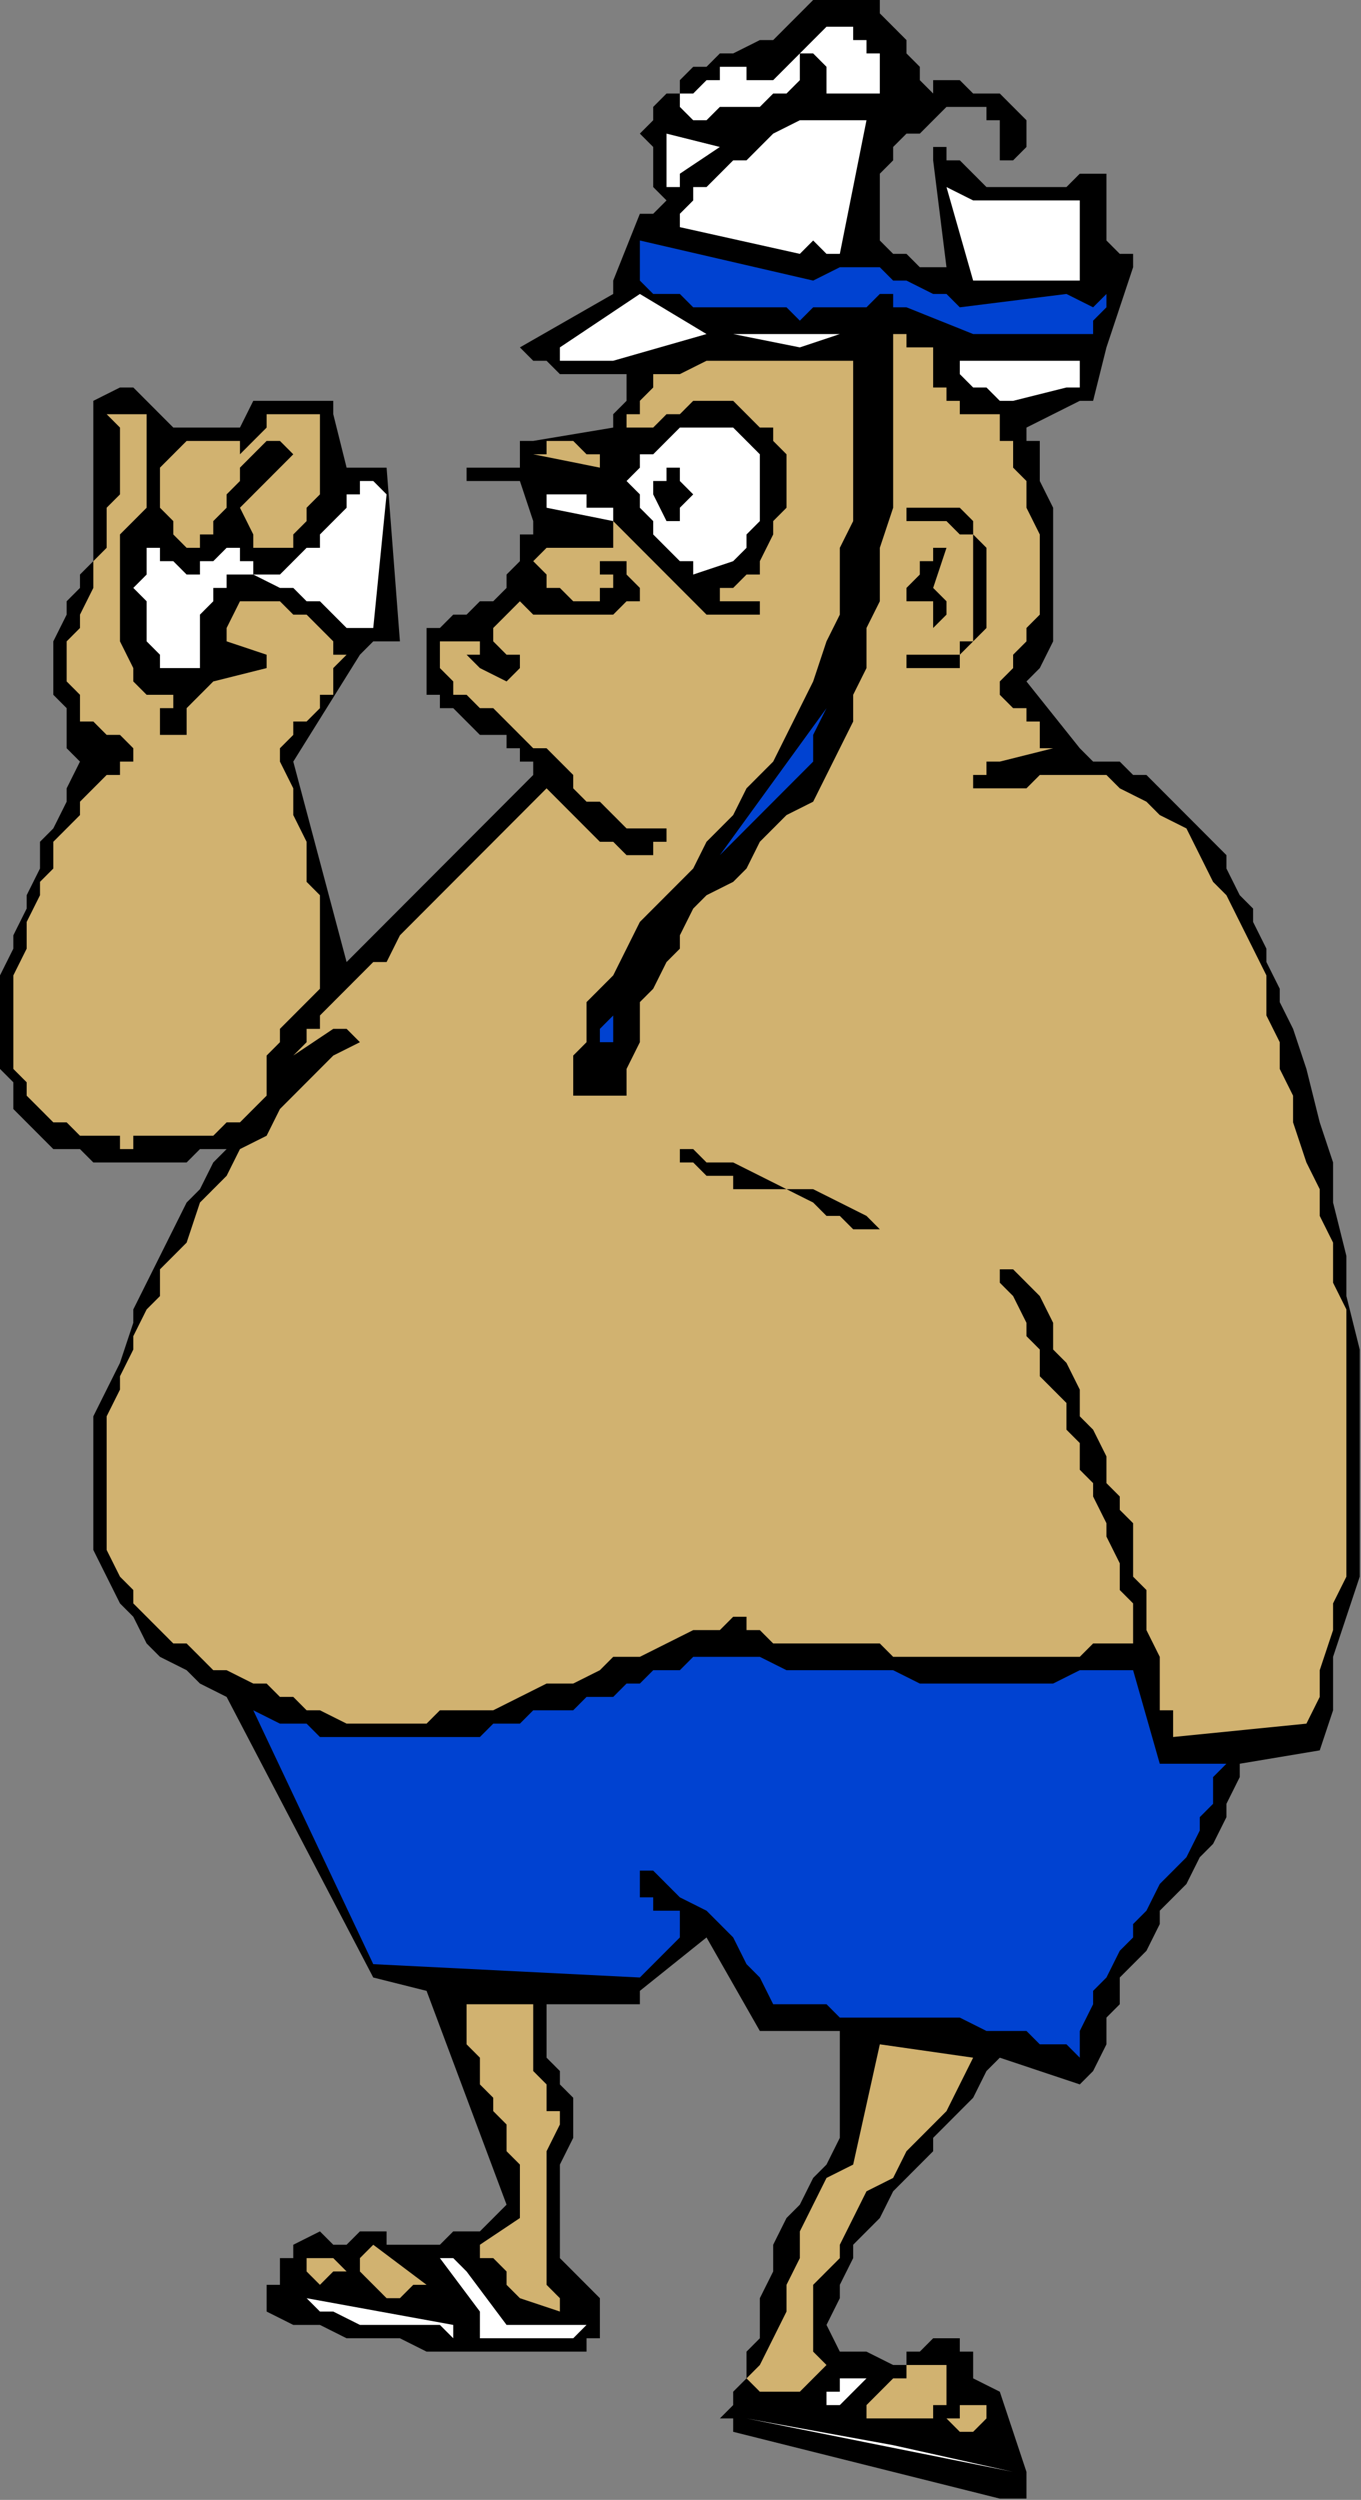
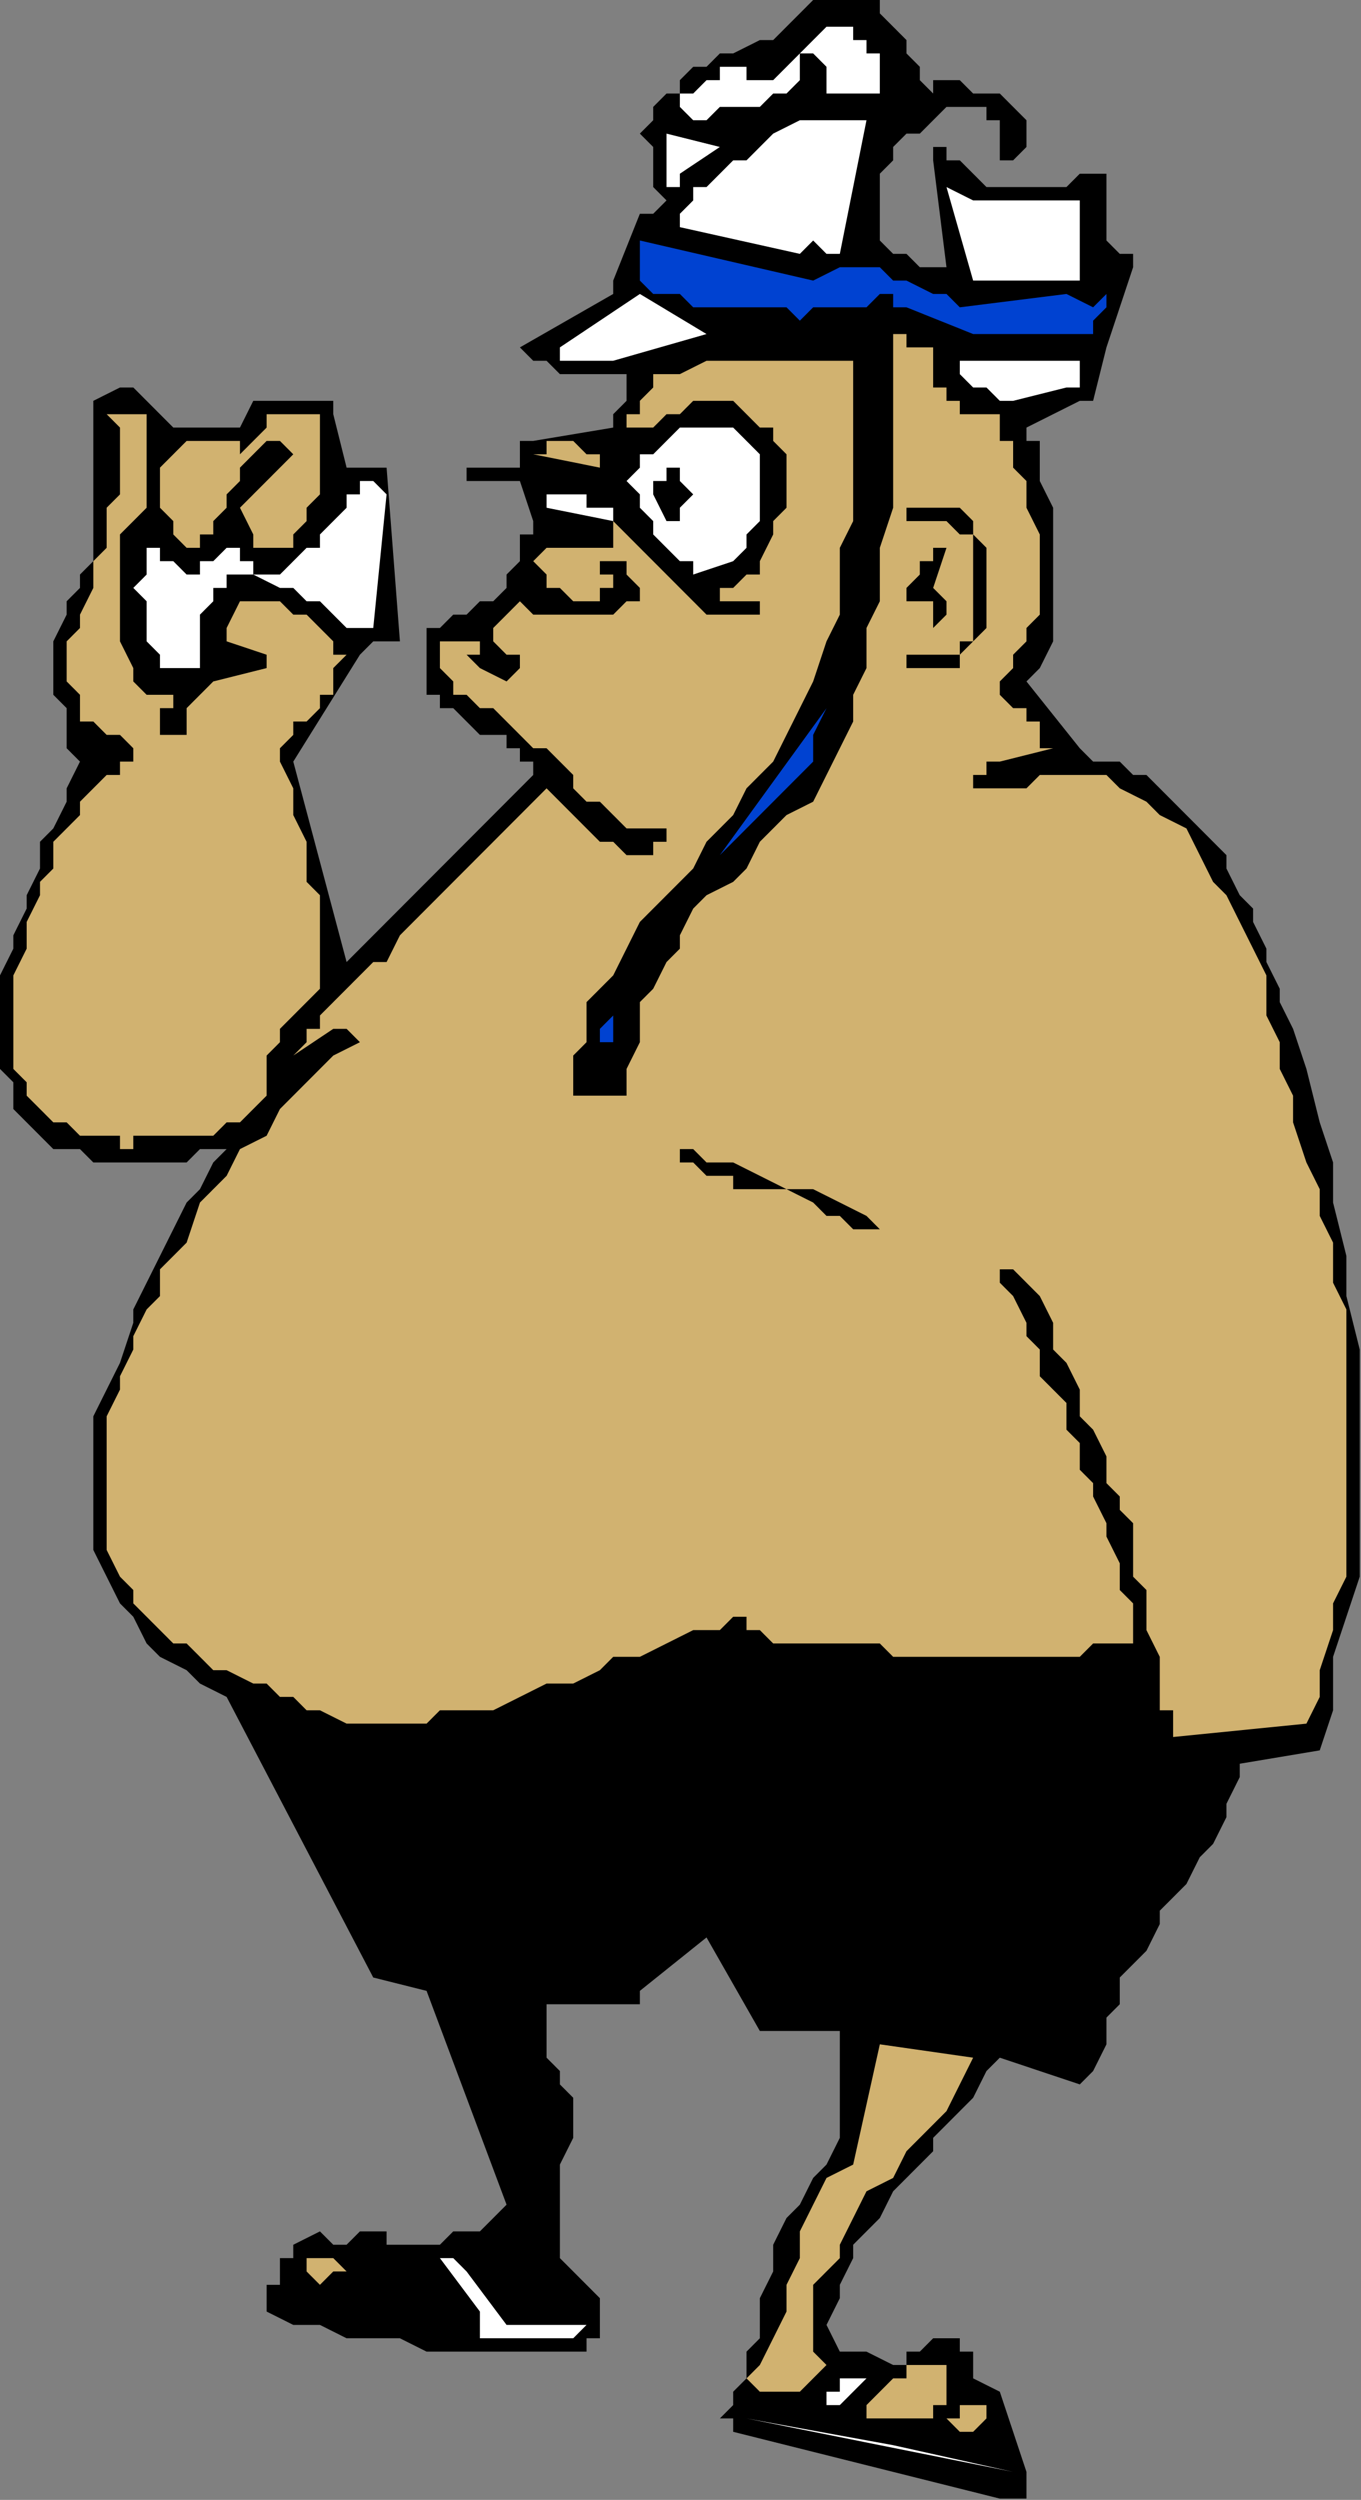
<svg xmlns="http://www.w3.org/2000/svg" xmlns:ns1="http://sodipodi.sourceforge.net/DTD/sodipodi-0.dtd" xmlns:ns2="http://www.inkscape.org/namespaces/inkscape" version="1.0" width="27mm" height="49.581mm" id="svg71" ns1:docname="FSA06140.WMF">
  <rect width="100%" height="100%" fill="#808080" stroke="none" />
  <ns1:namedview pagecolor="#ffffff" bordercolor="#666666" borderopacity="1" objecttolerance="10" gridtolerance="10" guidetolerance="10" ns2:pageopacity="0" ns2:pageshadow="2" ns2:window-width="640" ns2:window-height="480" id="namedview73" />
  <defs id="defs3">
    <pattern id="WMFhbasepattern" patternUnits="userSpaceOnUse" width="6" height="6" x="0" y="0" />
  </defs>
  <path style="fill:#000000;fill-rule:evenodd;fill-opacity:1;stroke:none;" d="  M 74.965,187.296   L 75.964,187.296   L 75.964,187.296   L 75.964,187.296   L 76.964,187.296   L 76.964,186.294   L 76.964,186.294   L 76.964,185.293   L 76.964,185.293   L 74.965,179.283   L 72.966,178.282   L 72.966,178.282   L 72.966,177.28   L 72.966,176.279   L 71.966,176.279   L 71.966,175.277   L 70.967,175.277   L 69.967,175.277   L 69.967,175.277   L 68.968,176.279   L 67.968,176.279   L 67.968,177.28   L 66.968,177.28   L 64.969,176.279   L 63.97,176.279   L 63.97,176.279   L 63.97,176.279   L 62.97,176.279   L 61.971,174.275   L 62.97,172.272   L 62.97,171.271   L 63.97,169.268   L 63.97,168.266   L 64.969,167.264   L 65.969,166.263   L 66.968,164.26   L 67.968,163.258   L 68.968,162.256   L 69.967,161.255   L 69.967,160.253   L 70.967,159.252   L 71.966,158.25   L 72.966,157.249   L 73.965,155.245   L 74.965,154.244   L 80.962,156.247   L 81.961,155.245   L 82.961,153.242   L 82.961,151.239   L 83.96,150.237   L 83.96,148.234   L 84.96,147.233   L 85.96,146.231   L 86.959,144.228   L 86.959,143.226   L 87.959,142.225   L 88.958,141.223   L 89.958,139.22   L 90.957,138.218   L 91.957,136.215   L 91.957,135.214   L 92.956,133.211   L 92.956,132.209   L 98.953,131.207   L 99.953,128.203   L 99.953,124.196   L 100.952,121.192   L 101.952,118.187   L 101.952,114.18   L 101.952,111.176   L 101.952,108.171   L 101.952,104.165   L 101.952,101.16   L 100.952,97.154   L 100.952,94.149   L 99.953,90.142   L 99.953,87.138   L 98.953,84.133   L 97.954,80.127   L 96.954,77.122   L 95.955,75.119   L 95.955,74.117   L 94.955,72.114   L 94.955,71.112   L 93.956,69.109   L 93.956,68.108   L 92.956,67.106   L 91.957,65.103   L 91.957,64.101   L 90.957,63.1   L 89.958,62.098   L 88.958,61.097   L 87.959,60.095   L 86.959,59.093   L 85.96,58.092   L 84.96,58.092   L 83.96,57.09   L 83.96,57.09   L 82.961,57.09   L 82.961,57.09   L 81.961,57.09   L 81.961,57.09   L 80.962,56.089   L 80.962,56.089   L 76.964,51.081   L 77.963,50.079   L 78.963,48.076   L 78.963,46.073   L 78.963,44.07   L 78.963,42.066   L 78.963,40.063   L 78.963,38.06   L 77.963,36.057   L 77.963,36.057   L 77.963,35.055   L 77.963,34.054   L 77.963,34.054   L 77.963,33.052   L 76.964,33.052   L 76.964,32.051   L 76.964,32.051   L 80.962,30.047   L 80.962,30.047   L 80.962,30.047   L 81.961,30.047   L 81.961,30.047   L 82.961,26.041   L 84.96,20.032   L 84.96,19.03   L 83.96,19.03   L 83.96,19.03   L 82.961,18.028   L 82.961,13.021   L 80.962,13.021   L 79.962,14.022   L 78.963,14.022   L 77.963,14.022   L 76.964,14.022   L 74.965,14.022   L 73.965,14.022   L 72.966,13.021   L 72.966,13.021   L 71.966,12.019   L 71.966,12.019   L 71.966,12.019   L 70.967,12.019   L 70.967,11.017   L 69.967,11.017   L 69.967,12.019   L 70.967,20.032   L 68.968,20.032   L 67.968,19.03   L 67.968,19.03   L 67.968,19.03   L 66.968,19.03   L 66.968,19.03   L 65.969,18.028   L 65.969,17.027   L 65.969,17.027   L 65.969,16.025   L 65.969,15.024   L 65.969,14.022   L 65.969,13.021   L 65.969,13.021   L 66.968,12.019   L 66.968,11.017   L 67.968,10.016   L 68.968,10.016   L 69.967,9.014   L 69.967,9.014   L 70.967,8.013   L 71.966,8.013   L 72.966,8.013   L 72.966,8.013   L 72.966,8.013   L 73.965,8.013   L 73.965,8.013   L 73.965,9.014   L 74.965,9.014   L 74.965,10.016   L 74.965,10.016   L 74.965,11.017   L 74.965,11.017   L 74.965,12.019   L 74.965,12.019   L 74.965,12.019   L 75.964,12.019   L 75.964,12.019   L 76.964,11.017   L 76.964,11.017   L 76.964,10.016   L 76.964,9.014   L 75.964,8.013   L 75.964,8.013   L 74.965,7.011   L 73.965,7.011   L 73.965,7.011   L 72.966,7.011   L 71.966,6.009   L 70.967,6.009   L 70.967,6.009   L 69.967,6.009   L 69.967,7.011   L 69.967,7.011   L 68.968,6.009   L 68.968,5.008   L 67.968,4.006   L 67.968,3.005   L 66.968,2.003   L 65.969,1.002   L 65.969,0   L 64.969,0   L 62.97,0   L 60.971,0   L 59.972,1.002   L 58.972,2.003   L 57.973,3.005   L 56.973,3.005   L 54.974,4.006   L 53.975,4.006   L 52.975,5.008   L 51.976,5.008   L 50.976,6.009   L 50.976,7.011   L 49.976,7.011   L 48.977,8.013   L 48.977,9.014   L 47.977,10.016   L 47.977,10.016   L 48.977,11.017   L 48.977,12.019   L 48.977,12.019   L 48.977,13.021   L 48.977,14.022   L 48.977,14.022   L 49.976,15.024   L 48.977,16.025   L 48.977,16.025   L 48.977,16.025   L 47.977,16.025   L 47.977,16.025   L 45.978,21.033   L 45.978,21.033   L 45.978,21.033   L 45.978,21.033   L 45.978,22.035   L 38.982,26.041   L 39.981,27.043   L 40.981,27.043   L 41.98,28.044   L 42.98,28.044   L 43.979,28.044   L 44.979,28.044   L 45.978,28.044   L 46.978,28.044   L 46.978,29.046   L 46.978,29.046   L 46.978,30.047   L 46.978,30.047   L 45.978,31.049   L 45.978,31.049   L 45.978,32.051   L 45.978,32.051   L 39.981,33.052   L 38.982,33.052   L 38.982,33.052   L 38.982,34.054   L 38.982,35.055   L 37.982,35.055   L 37.982,35.055   L 37.982,35.055   L 36.983,35.055   L 36.983,35.055   L 35.983,35.055   L 35.983,35.055   L 34.984,35.055   L 34.984,35.055   L 34.984,35.055   L 34.984,35.055   L 34.984,36.057   L 35.983,36.057   L 35.983,36.057   L 36.983,36.057   L 37.982,36.057   L 37.982,36.057   L 37.982,36.057   L 38.982,36.057   L 38.982,36.057   L 39.981,39.062   L 39.981,40.063   L 39.981,40.063   L 38.982,40.063   L 38.982,41.065   L 38.982,41.065   L 38.982,42.066   L 38.982,42.066   L 37.982,43.068   L 37.982,44.07   L 36.983,45.071   L 35.983,45.071   L 34.984,46.073   L 33.984,46.073   L 32.984,47.074   L 31.985,47.074   L 31.985,48.076   L 31.985,49.078   L 31.985,50.079   L 31.985,51.081   L 31.985,52.082   L 32.984,52.082   L 32.984,53.084   L 33.984,53.084   L 34.984,54.085   L 34.984,54.085   L 35.983,55.087   L 36.983,55.087   L 37.982,55.087   L 37.982,56.089   L 38.982,56.089   L 38.982,57.09   L 39.981,57.09   L 39.981,57.09   L 39.981,57.09   L 39.981,58.092   L 39.981,58.092   L 25.988,72.114   L 21.99,57.09   L 26.987,49.078   L 27.987,48.076   L 27.987,48.076   L 28.986,48.076   L 29.986,48.076   L 28.986,35.055   L 25.988,35.055   L 24.988,31.049   L 24.988,30.047   L 23.989,30.047   L 22.989,30.047   L 22.989,30.047   L 21.99,30.047   L 20.99,30.047   L 20.99,30.047   L 19.991,30.047   L 18.991,30.047   L 18.991,30.047   L 18.991,30.047   L 18.991,30.047   L 17.992,32.051   L 12.994,32.051   L 12.994,32.051   L 11.994,31.049   L 11.994,31.049   L 10.995,30.047   L 10.995,30.047   L 9.995,29.046   L 9.995,29.046   L 8.996,29.046   L 6.997,30.047   L 6.997,31.049   L 6.997,32.051   L 6.997,33.052   L 6.997,34.054   L 6.997,35.055   L 6.997,36.057   L 6.997,37.059   L 6.997,38.06   L 6.997,39.062   L 6.997,40.063   L 6.997,41.065   L 6.997,42.066   L 5.997,43.068   L 5.997,44.07   L 4.998,45.071   L 4.998,46.073   L 3.998,48.076   L 3.998,49.078   L 3.998,51.081   L 3.998,52.082   L 4.998,53.084   L 4.998,55.087   L 4.998,56.089   L 5.997,57.09   L 4.998,59.093   L 4.998,60.095   L 3.998,62.098   L 2.999,63.1   L 2.999,65.103   L 1.999,67.106   L 1.999,68.108   L 1,70.111   L 1,71.112   L 0,73.116   L 0,75.119   L 0,76.12   L 0,78.123   L 0,80.127   L 1,81.128   L 1,83.131   L 1.999,84.133   L 2.999,85.135   L 3.998,86.136   L 5.997,86.136   L 6.997,87.138   L 8.996,87.138   L 9.995,87.138   L 11.994,87.138   L 12.994,87.138   L 12.994,87.138   L 13.993,87.138   L 13.993,87.138   L 14.993,86.136   L 15.992,86.136   L 15.992,86.136   L 16.992,86.136   L 15.992,87.138   L 14.993,89.141   L 13.993,90.142   L 12.994,92.146   L 11.994,94.149   L 10.995,96.152   L 9.995,98.155   L 9.995,99.157   L 8.996,102.161   L 7.996,104.165   L 6.997,106.168   L 6.997,108.171   L 6.997,110.174   L 6.997,112.177   L 6.997,114.18   L 6.997,116.184   L 7.996,118.187   L 8.996,120.19   L 9.995,121.192   L 10.995,123.195   L 11.994,124.196   L 13.993,125.198   L 14.993,126.199   L 16.992,127.201   L 27.987,148.234   L 31.985,149.236   L 37.982,165.261   L 36.983,166.263   L 35.983,167.264   L 34.984,167.264   L 33.984,167.264   L 32.984,168.266   L 31.985,168.266   L 30.985,168.266   L 28.986,168.266   L 28.986,167.264   L 28.986,167.264   L 27.987,167.264   L 27.987,167.264   L 26.987,167.264   L 26.987,167.264   L 25.988,168.266   L 25.988,168.266   L 25.988,168.266   L 24.988,168.266   L 24.988,168.266   L 23.989,167.264   L 21.99,168.266   L 21.99,169.268   L 20.99,169.268   L 20.99,170.269   L 20.99,170.269   L 20.99,171.271   L 19.991,171.271   L 19.991,172.272   L 19.991,173.274   L 21.99,174.275   L 22.989,174.275   L 23.989,174.275   L 25.988,175.277   L 26.987,175.277   L 28.986,175.277   L 29.986,175.277   L 31.985,176.279   L 32.984,176.279   L 34.984,176.279   L 35.983,176.279   L 37.982,176.279   L 38.982,176.279   L 40.981,176.279   L 41.98,176.279   L 43.979,176.279   L 43.979,176.279   L 43.979,176.279   L 43.979,175.277   L 44.979,175.277   L 44.979,174.275   L 44.979,174.275   L 44.979,173.274   L 44.979,173.274   L 44.979,172.272   L 44.979,172.272   L 43.979,171.271   L 43.979,171.271   L 42.98,170.269   L 41.98,169.268   L 41.98,168.266   L 41.98,167.264   L 41.98,166.263   L 41.98,165.261   L 41.98,164.26   L 41.98,163.258   L 41.98,162.256   L 42.98,160.253   L 42.98,159.252   L 42.98,158.25   L 42.98,157.249   L 41.98,156.247   L 41.98,155.245   L 40.981,154.244   L 40.981,153.242   L 40.981,152.241   L 40.981,152.241   L 40.981,152.241   L 40.981,151.239   L 40.981,151.239   L 40.981,150.237   L 41.98,150.237   L 46.978,150.237   L 46.978,150.237   L 47.977,150.237   L 47.977,149.236   L 47.977,149.236   L 52.975,145.23   L 56.973,152.241   L 62.97,152.241   L 62.97,160.253   L 61.971,162.256   L 60.971,163.258   L 59.972,165.261   L 58.972,166.263   L 57.973,168.266   L 57.973,170.269   L 56.973,172.272   L 56.973,174.275   L 56.973,175.277   L 55.974,176.279   L 55.974,177.28   L 55.974,178.282   L 54.974,179.283   L 54.974,179.283   L 54.974,180.285   L 53.975,181.286   L 53.975,181.286   L 54.974,181.286   L 54.974,182.288   L 54.974,182.288   L 74.965,187.296  z " id="path5" />
  <path style="fill:#ffffff;fill-rule:evenodd;fill-opacity:1;stroke:none;" d="  M 75.964,185.293   L 66.968,183.29   L 55.974,181.286   L 75.964,185.293  z " id="path7" />
  <path style="fill:#d1b270;fill-rule:evenodd;fill-opacity:1;stroke:none;" d="  M 72.966,182.288   L 73.965,181.286   L 73.965,181.286   L 73.965,181.286   L 73.965,180.285   L 73.965,180.285   L 73.965,180.285   L 72.966,180.285   L 72.966,180.285   L 72.966,180.285   L 71.966,180.285   L 71.966,180.285   L 71.966,181.286   L 70.967,181.286   L 71.966,182.288   L 71.966,182.288   L 71.966,182.288   L 72.966,182.288  z " id="path9" />
  <path style="fill:#d1b270;fill-rule:evenodd;fill-opacity:1;stroke:none;" d="  M 65.969,181.286   L 66.968,181.286   L 66.968,181.286   L 67.968,181.286   L 67.968,181.286   L 68.968,181.286   L 69.967,181.286   L 69.967,180.285   L 70.967,180.285   L 70.967,180.285   L 70.967,179.283   L 70.967,179.283   L 70.967,179.283   L 70.967,178.282   L 70.967,178.282   L 70.967,178.282   L 70.967,177.28   L 70.967,177.28   L 69.967,177.28   L 68.968,177.28   L 67.968,177.28   L 67.968,178.282   L 66.968,178.282   L 66.968,178.282   L 65.969,179.283   L 65.969,179.283   L 65.969,179.283   L 64.969,180.285   L 64.969,180.285   L 64.969,180.285   L 64.969,180.285   L 64.969,181.286   L 65.969,181.286   L 65.969,181.286   L 65.969,181.286   L 65.969,181.286   L 65.969,181.286  z " id="path11" />
  <path style="fill:#ffffff;fill-rule:evenodd;fill-opacity:1;stroke:none;" d="  M 62.97,180.285   L 64.969,178.282   L 64.969,178.282   L 63.97,178.282   L 63.97,178.282   L 62.97,178.282   L 62.97,178.282   L 62.97,179.283   L 61.971,179.283   L 61.971,179.283   L 61.971,180.285   L 61.971,180.285   L 62.97,180.285   L 62.97,180.285   L 62.97,180.285   L 62.97,180.285   L 62.97,180.285   L 62.97,180.285  z " id="path13" />
  <path style="fill:#d1b270;fill-rule:evenodd;fill-opacity:1;stroke:none;" d="  M 57.973,179.283   L 58.972,179.283   L 58.972,179.283   L 58.972,179.283   L 59.972,179.283   L 59.972,179.283   L 60.971,178.282   L 60.971,178.282   L 61.971,177.28   L 60.971,176.279   L 60.971,175.277   L 60.971,174.275   L 60.971,172.272   L 60.971,171.271   L 61.971,170.269   L 62.97,169.268   L 62.97,168.266   L 63.97,166.263   L 64.969,164.26   L 66.968,163.258   L 67.968,161.255   L 68.968,160.253   L 70.967,158.25   L 71.966,156.247   L 72.966,154.244   L 65.969,153.242   L 63.97,162.256   L 61.971,163.258   L 60.971,165.261   L 59.972,167.264   L 59.972,169.268   L 58.972,171.271   L 58.972,173.274   L 57.973,175.277   L 56.973,177.28   L 55.974,178.282   L 56.973,179.283   L 56.973,179.283   L 57.973,179.283   L 57.973,179.283  z " id="path15" />
  <path style="fill:#ffffff;fill-rule:evenodd;fill-opacity:1;stroke:none;" d="  M 38.982,175.277   L 42.98,175.277   L 42.98,175.277   L 42.98,175.277   L 43.979,174.275   L 43.979,174.275   L 41.98,174.275   L 39.981,174.275   L 38.982,174.275   L 38.982,174.275   L 38.982,174.275   L 37.982,174.275   L 37.982,174.275   L 37.982,174.275   L 37.982,174.275   L 37.982,174.275   L 34.984,170.269   L 34.984,170.269   L 33.984,169.268   L 33.984,169.268   L 32.984,169.268   L 35.983,173.274   L 35.983,174.275   L 35.983,174.275   L 35.983,174.275   L 35.983,175.277   L 38.982,175.277  z " id="path17" />
-   <path style="fill:#ffffff;fill-rule:evenodd;fill-opacity:1;stroke:none;" d="  M 33.984,175.277   L 33.984,174.275   L 33.984,174.275   L 33.984,174.275   L 33.984,174.275   L 22.989,172.272   L 23.989,173.274   L 24.988,173.274   L 26.987,174.275   L 27.987,174.275   L 29.986,174.275   L 31.985,174.275   L 32.984,174.275   L 33.984,175.277  z " id="path19" />
-   <path style="fill:#d1b270;fill-rule:evenodd;fill-opacity:1;stroke:none;" d="  M 41.98,173.274   L 41.98,173.274   L 41.98,172.272   L 41.98,172.272   L 41.98,172.272   L 40.981,171.271   L 40.981,169.268   L 40.981,168.266   L 40.981,166.263   L 40.981,164.26   L 40.981,163.258   L 40.981,161.255   L 41.98,159.252   L 41.98,158.25   L 40.981,158.25   L 40.981,157.249   L 40.981,156.247   L 40.981,156.247   L 39.981,155.245   L 39.981,155.245   L 39.981,154.244   L 39.981,150.237   L 34.984,150.237   L 34.984,151.239   L 34.984,152.241   L 34.984,153.242   L 35.983,154.244   L 35.983,155.245   L 35.983,156.247   L 36.983,157.249   L 36.983,158.25   L 37.982,159.252   L 37.982,160.253   L 37.982,161.255   L 38.982,162.256   L 38.982,163.258   L 38.982,164.26   L 38.982,165.261   L 38.982,166.263   L 35.983,168.266   L 35.983,169.268   L 36.983,169.268   L 36.983,169.268   L 37.982,170.269   L 37.982,170.269   L 37.982,171.271   L 37.982,171.271   L 38.982,172.272   L 41.98,173.274  z " id="path21" />
-   <path style="fill:#d1b270;fill-rule:evenodd;fill-opacity:1;stroke:none;" d="  M 29.986,172.272   L 29.986,172.272   L 30.985,171.271   L 31.985,171.271   L 31.985,171.271   L 27.987,168.266   L 26.987,169.268   L 26.987,169.268   L 26.987,170.269   L 26.987,170.269   L 27.987,171.271   L 27.987,171.271   L 28.986,172.272   L 29.986,172.272   L 29.986,172.272   L 29.986,172.272   L 29.986,172.272   L 29.986,172.272  z " id="path23" />
  <path style="fill:#d1b270;fill-rule:evenodd;fill-opacity:1;stroke:none;" d="  M 23.989,171.271   L 23.989,171.271   L 23.989,171.271   L 24.988,170.269   L 24.988,170.269   L 24.988,170.269   L 24.988,170.269   L 25.988,170.269   L 25.988,170.269   L 24.988,169.268   L 22.989,169.268   L 22.989,169.268   L 22.989,170.269   L 22.989,170.269   L 23.989,171.271   L 23.989,171.271   L 23.989,171.271   L 23.989,171.271   L 23.989,171.271  z " id="path25" />
-   <path style="fill:#0042d1;fill-rule:evenodd;fill-opacity:1;stroke:none;" d="  M 80.962,154.244   L 80.962,152.241   L 81.961,150.237   L 81.961,149.236   L 82.961,148.234   L 83.96,146.231   L 84.96,145.23   L 84.96,144.228   L 85.96,143.226   L 86.959,141.223   L 87.959,140.222   L 88.958,139.22   L 89.958,137.217   L 89.958,136.215   L 90.957,135.214   L 90.957,133.211   L 91.957,132.209   L 86.959,132.209   L 84.96,125.198   L 82.961,125.198   L 80.962,125.198   L 78.963,126.199   L 76.964,126.199   L 74.965,126.199   L 72.966,126.199   L 70.967,126.199   L 68.968,126.199   L 66.968,125.198   L 64.969,125.198   L 62.97,125.198   L 60.971,125.198   L 58.972,125.198   L 56.973,124.196   L 54.974,124.196   L 52.975,124.196   L 51.976,124.196   L 50.976,125.198   L 49.976,125.198   L 48.977,125.198   L 47.977,126.199   L 46.978,126.199   L 45.978,127.201   L 44.979,127.201   L 43.979,127.201   L 42.98,128.203   L 40.981,128.203   L 39.981,128.203   L 38.982,129.204   L 37.982,129.204   L 36.983,129.204   L 35.983,130.206   L 34.984,130.206   L 33.984,130.206   L 31.985,130.206   L 30.985,130.206   L 29.986,130.206   L 28.986,130.206   L 27.987,130.206   L 26.987,130.206   L 25.988,130.206   L 24.988,130.206   L 23.989,130.206   L 22.989,129.204   L 21.99,129.204   L 20.99,129.204   L 18.991,128.203   L 18.991,128.203   L 27.987,147.233   L 47.977,148.234   L 50.976,145.23   L 50.976,144.228   L 50.976,144.228   L 50.976,143.226   L 49.976,143.226   L 48.977,143.226   L 48.977,143.226   L 48.977,142.225   L 47.977,142.225   L 47.977,141.223   L 47.977,141.223   L 47.977,140.222   L 48.977,140.222   L 49.976,141.223   L 50.976,142.225   L 52.975,143.226   L 53.975,144.228   L 54.974,145.23   L 55.974,147.233   L 56.973,148.234   L 57.973,150.237   L 58.972,150.237   L 59.972,150.237   L 61.971,150.237   L 62.97,151.239   L 64.969,151.239   L 65.969,151.239   L 67.968,151.239   L 68.968,151.239   L 70.967,151.239   L 71.966,151.239   L 73.965,152.241   L 74.965,152.241   L 76.964,152.241   L 77.963,153.242   L 79.962,153.242   L 80.962,154.244   L 80.962,154.244   L 80.962,154.244   L 80.962,154.244   L 80.962,154.244  z " id="path27" />
  <path style="fill:#d1b270;fill-rule:evenodd;fill-opacity:1;stroke:none;" d="  M 45.978,39.062   L 45.978,40.063   L 45.978,40.063   L 45.978,40.063   L 45.978,41.065   L 40.981,41.065   L 39.981,42.066   L 39.981,42.066   L 40.981,43.068   L 40.981,44.07   L 40.981,44.07   L 41.98,44.07   L 42.98,45.071   L 42.98,45.071   L 43.979,45.071   L 44.979,45.071   L 44.979,44.07   L 45.978,44.07   L 45.978,44.07   L 45.978,43.068   L 44.979,43.068   L 44.979,43.068   L 44.979,42.066   L 44.979,42.066   L 44.979,42.066   L 45.978,42.066   L 45.978,42.066   L 46.978,42.066   L 46.978,43.068   L 47.977,44.07   L 47.977,45.071   L 46.978,45.071   L 45.978,46.073   L 45.978,46.073   L 44.979,46.073   L 43.979,46.073   L 42.98,46.073   L 41.98,46.073   L 40.981,46.073   L 39.981,46.073   L 39.981,46.073   L 38.982,45.071   L 37.982,46.073   L 37.982,46.073   L 36.983,47.074   L 36.983,48.076   L 36.983,48.076   L 37.982,49.078   L 38.982,49.078   L 38.982,49.078   L 38.982,50.079   L 38.982,50.079   L 37.982,51.081   L 37.982,51.081   L 35.983,50.079   L 35.983,50.079   L 35.983,50.079   L 34.984,49.078   L 35.983,49.078   L 35.983,49.078   L 35.983,48.076   L 34.984,48.076   L 34.984,48.076   L 33.984,48.076   L 33.984,48.076   L 32.984,48.076   L 32.984,48.076   L 32.984,49.078   L 32.984,49.078   L 32.984,50.079   L 32.984,50.079   L 33.984,51.081   L 33.984,51.081   L 33.984,52.082   L 33.984,52.082   L 34.984,52.082   L 35.983,53.084   L 36.983,53.084   L 37.982,54.085   L 38.982,55.087   L 39.981,56.089   L 40.981,56.089   L 41.98,57.09   L 42.98,58.092   L 42.98,59.093   L 43.979,60.095   L 44.979,60.095   L 45.978,61.097   L 46.978,62.098   L 48.977,62.098   L 49.976,62.098   L 49.976,63.1   L 49.976,63.1   L 49.976,63.1   L 48.977,63.1   L 48.977,64.101   L 47.977,64.101   L 46.978,64.101   L 45.978,63.1   L 45.978,63.1   L 44.979,63.1   L 43.979,62.098   L 43.979,62.098   L 42.98,61.097   L 41.98,60.095   L 41.98,60.095   L 41.98,60.095   L 40.981,59.093   L 40.981,59.093   L 40.981,59.093   L 40.981,59.093   L 39.981,60.095   L 38.982,61.097   L 37.982,62.098   L 36.983,63.1   L 35.983,64.101   L 34.984,65.103   L 33.984,66.104   L 32.984,67.106   L 31.985,68.108   L 30.985,69.109   L 29.986,70.111   L 28.986,72.114   L 27.987,72.114   L 26.987,73.116   L 25.988,74.117   L 24.988,75.119   L 23.989,76.12   L 23.989,76.12   L 23.989,77.122   L 22.989,77.122   L 22.989,78.123   L 22.989,78.123   L 21.99,79.125   L 21.99,79.125   L 24.988,77.122   L 25.988,77.122   L 25.988,77.122   L 25.988,77.122   L 26.987,78.123   L 24.988,79.125   L 22.989,81.128   L 20.99,83.131   L 19.991,85.135   L 17.992,86.136   L 16.992,88.139   L 14.993,90.142   L 13.993,93.147   L 12.994,94.149   L 11.994,95.15   L 11.994,97.154   L 10.995,98.155   L 9.995,100.158   L 9.995,101.16   L 8.996,103.163   L 8.996,104.165   L 7.996,106.168   L 7.996,108.171   L 7.996,109.173   L 7.996,111.176   L 7.996,113.179   L 7.996,114.18   L 7.996,116.184   L 8.996,118.187   L 9.995,119.188   L 9.995,120.19   L 10.995,121.192   L 11.994,122.193   L 12.994,123.195   L 13.993,123.195   L 14.993,124.196   L 15.992,125.198   L 16.992,125.198   L 18.991,126.199   L 19.991,126.199   L 20.99,127.201   L 21.99,127.201   L 22.989,128.203   L 23.989,128.203   L 25.988,129.204   L 27.987,129.204   L 29.986,129.204   L 31.985,129.204   L 32.984,128.203   L 34.984,128.203   L 36.983,128.203   L 38.982,127.201   L 40.981,126.199   L 42.98,126.199   L 44.979,125.198   L 45.978,124.196   L 47.977,124.196   L 49.976,123.195   L 51.976,122.193   L 53.975,122.193   L 54.974,121.192   L 55.974,121.192   L 55.974,121.192   L 55.974,122.193   L 56.973,122.193   L 57.973,123.195   L 58.972,123.195   L 59.972,123.195   L 60.971,123.195   L 60.971,123.195   L 61.971,123.195   L 62.97,123.195   L 63.97,123.195   L 65.969,123.195   L 66.968,124.196   L 67.968,124.196   L 69.967,124.196   L 70.967,124.196   L 71.966,124.196   L 72.966,124.196   L 74.965,124.196   L 75.964,124.196   L 76.964,124.196   L 78.963,124.196   L 79.962,124.196   L 80.962,124.196   L 81.961,123.195   L 83.96,123.195   L 84.96,123.195   L 84.96,122.193   L 84.96,122.193   L 84.96,121.192   L 84.96,121.192   L 84.96,120.19   L 84.96,120.19   L 83.96,119.188   L 83.96,119.188   L 83.96,117.185   L 82.961,115.182   L 82.961,114.18   L 81.961,112.177   L 81.961,111.176   L 80.962,110.174   L 80.962,108.171   L 79.962,107.169   L 79.962,105.166   L 78.963,104.165   L 77.963,103.163   L 77.963,101.16   L 76.964,100.158   L 76.964,99.157   L 75.964,97.154   L 74.965,96.152   L 74.965,96.152   L 74.965,95.15   L 75.964,95.15   L 75.964,95.15   L 76.964,96.152   L 77.963,97.154   L 78.963,99.157   L 78.963,101.16   L 79.962,102.161   L 80.962,104.165   L 80.962,106.168   L 81.961,107.169   L 82.961,109.173   L 82.961,110.174   L 82.961,111.176   L 83.96,112.177   L 83.96,113.179   L 84.96,114.18   L 84.96,115.182   L 84.96,117.185   L 84.96,118.187   L 85.96,119.188   L 85.96,120.19   L 85.96,121.192   L 85.96,122.193   L 86.959,124.196   L 86.959,125.198   L 86.959,126.199   L 86.959,127.201   L 86.959,127.201   L 86.959,127.201   L 86.959,128.203   L 87.959,128.203   L 87.959,129.204   L 87.959,129.204   L 87.959,130.206   L 87.959,130.206   L 87.959,130.206   L 87.959,130.206   L 87.959,130.206   L 97.954,129.204   L 98.953,127.201   L 98.953,125.198   L 99.953,122.193   L 99.953,120.19   L 100.952,118.187   L 100.952,115.182   L 100.952,113.179   L 100.952,110.174   L 100.952,108.171   L 100.952,106.168   L 100.952,103.163   L 100.952,101.16   L 100.952,98.155   L 99.953,96.152   L 99.953,93.147   L 98.953,91.144   L 98.953,89.141   L 97.954,87.138   L 96.954,84.133   L 96.954,82.13   L 95.955,80.127   L 95.955,78.123   L 94.955,76.12   L 94.955,73.116   L 93.956,71.112   L 92.956,69.109   L 91.957,67.106   L 90.957,66.104   L 89.958,64.101   L 88.958,62.098   L 86.959,61.097   L 85.96,60.095   L 83.96,59.093   L 82.961,58.092   L 80.962,58.092   L 79.962,58.092   L 77.963,58.092   L 76.964,59.093   L 74.965,59.093   L 73.965,59.093   L 73.965,59.093   L 72.966,59.093   L 72.966,59.093   L 72.966,58.092   L 73.965,58.092   L 73.965,58.092   L 73.965,57.09   L 74.965,57.09   L 78.963,56.089   L 77.963,56.089   L 77.963,55.087   L 77.963,55.087   L 77.963,54.085   L 77.963,54.085   L 76.964,54.085   L 76.964,53.084   L 75.964,53.084   L 75.964,53.084   L 74.965,52.082   L 74.965,52.082   L 74.965,51.081   L 75.964,50.079   L 75.964,49.078   L 76.964,48.076   L 76.964,47.074   L 77.963,46.073   L 77.963,45.071   L 77.963,44.07   L 77.963,43.068   L 77.963,42.066   L 77.963,41.065   L 77.963,40.063   L 76.964,38.06   L 76.964,37.059   L 76.964,36.057   L 75.964,35.055   L 75.964,34.054   L 75.964,33.052   L 74.965,33.052   L 74.965,32.051   L 74.965,32.051   L 74.965,31.049   L 73.965,31.049   L 72.966,31.049   L 71.966,31.049   L 71.966,30.047   L 70.967,30.047   L 70.967,29.046   L 69.967,29.046   L 69.967,27.043   L 69.967,27.043   L 69.967,26.041   L 68.968,26.041   L 68.968,26.041   L 68.968,26.041   L 67.968,26.041   L 67.968,25.04   L 66.968,25.04   L 66.968,27.043   L 66.968,30.047   L 66.968,32.051   L 66.968,34.054   L 66.968,36.057   L 66.968,38.06   L 65.969,41.065   L 65.969,43.068   L 65.969,45.071   L 64.969,47.074   L 64.969,50.079   L 63.97,52.082   L 63.97,54.085   L 62.97,56.089   L 61.971,58.092   L 60.971,60.095   L 58.972,61.097   L 57.973,62.098   L 56.973,63.1   L 55.974,65.103   L 54.974,66.104   L 52.975,67.106   L 51.976,68.108   L 50.976,70.111   L 50.976,71.112   L 49.976,72.114   L 48.977,74.117   L 47.977,75.119   L 47.977,77.122   L 47.977,78.123   L 46.978,80.127   L 46.978,82.13   L 46.978,82.13   L 46.978,82.13   L 45.978,82.13   L 45.978,82.13   L 44.979,82.13   L 44.979,82.13   L 43.979,82.13   L 43.979,82.13   L 42.98,82.13   L 42.98,81.128   L 42.98,80.127   L 42.98,79.125   L 43.979,78.123   L 43.979,77.122   L 43.979,76.12   L 43.979,75.119   L 45.978,73.116   L 46.978,71.112   L 47.977,69.109   L 49.976,67.106   L 51.976,65.103   L 52.975,63.1   L 54.974,61.097   L 55.974,59.093   L 57.973,57.09   L 58.972,55.087   L 59.972,53.084   L 60.971,51.081   L 61.971,48.076   L 62.97,46.073   L 62.97,43.068   L 62.97,41.065   L 63.97,39.062   L 63.97,37.059   L 63.97,35.055   L 63.97,34.054   L 63.97,32.051   L 63.97,31.049   L 63.97,29.046   L 63.97,27.043   L 61.971,27.043   L 59.972,27.043   L 57.973,27.043   L 56.973,27.043   L 54.974,27.043   L 52.975,27.043   L 50.976,28.044   L 48.977,28.044   L 48.977,29.046   L 48.977,29.046   L 47.977,30.047   L 47.977,30.047   L 47.977,31.049   L 46.978,31.049   L 46.978,32.051   L 46.978,32.051   L 47.977,32.051   L 48.977,32.051   L 49.976,31.049   L 50.976,31.049   L 51.976,30.047   L 52.975,30.047   L 54.974,30.047   L 55.974,31.049   L 55.974,31.049   L 56.973,32.051   L 57.973,32.051   L 57.973,33.052   L 58.972,34.054   L 58.972,34.054   L 58.972,35.055   L 58.972,35.055   L 58.972,37.059   L 58.972,38.06   L 57.973,39.062   L 57.973,40.063   L 56.973,42.066   L 56.973,43.068   L 55.974,43.068   L 54.974,44.07   L 54.974,44.07   L 53.975,44.07   L 53.975,44.07   L 53.975,44.07   L 53.975,44.07   L 53.975,45.071   L 54.974,45.071   L 54.974,45.071   L 55.974,45.071   L 55.974,45.071   L 55.974,45.071   L 56.973,45.071   L 56.973,45.071   L 56.973,45.071   L 56.973,45.071   L 56.973,46.073   L 56.973,46.073   L 55.974,46.073   L 55.974,46.073   L 55.974,46.073   L 54.974,46.073   L 54.974,46.073   L 53.975,46.073   L 53.975,46.073   L 52.975,46.073   L 51.976,45.071   L 50.976,44.07   L 49.976,43.068   L 48.977,42.066   L 47.977,41.065   L 46.978,40.063   L 45.978,39.062  z " id="path29" />
  <path style="fill:#ffffff;fill-rule:evenodd;fill-opacity:1;stroke:none;" d="  M 45.978,39.062   L 45.978,39.062   L 45.978,38.06   L 45.978,38.06   L 45.978,38.06   L 44.979,38.06   L 44.979,38.06   L 44.979,38.06   L 44.979,38.06   L 43.979,38.06   L 43.979,37.059   L 42.98,37.059   L 41.98,37.059   L 41.98,37.059   L 41.98,37.059   L 40.981,37.059   L 40.981,37.059   L 40.981,37.059   L 40.981,37.059   L 40.981,38.06   L 40.981,38.06   L 45.978,39.062  z " id="path31" />
  <path style="fill:#000000;fill-rule:evenodd;fill-opacity:1;stroke:none;" d="  M 65.969,92.146   L 65.969,92.146   L 65.969,92.146   L 65.969,92.146   L 65.969,92.146   L 64.969,91.144   L 62.97,90.142   L 60.971,89.141   L 58.972,89.141   L 56.973,88.139   L 54.974,87.138   L 52.975,87.138   L 51.976,86.136   L 50.976,86.136   L 50.976,86.136   L 50.976,86.136   L 49.976,86.136   L 50.976,86.136   L 50.976,87.138   L 51.976,87.138   L 51.976,87.138   L 52.975,88.139   L 53.975,88.139   L 54.974,88.139   L 54.974,89.141   L 56.973,89.141   L 57.973,89.141   L 58.972,89.141   L 60.971,90.142   L 61.971,91.144   L 62.97,91.144   L 63.97,92.146   L 64.969,92.146   L 64.969,92.146   L 65.969,92.146   L 65.969,92.146   L 65.969,92.146   L 65.969,92.146   L 65.969,92.146   L 65.969,92.146   L 65.969,92.146  z " id="path33" />
  <path style="fill:#d1b270;fill-rule:evenodd;fill-opacity:1;stroke:none;" d="  M 9.995,85.135   L 10.995,85.135   L 12.994,85.135   L 13.993,85.135   L 15.992,85.135   L 16.992,84.133   L 17.992,84.133   L 18.991,83.131   L 19.991,82.13   L 19.991,81.128   L 19.991,79.125   L 20.99,78.123   L 20.99,77.122   L 21.99,76.12   L 22.989,75.119   L 23.989,74.117   L 23.989,73.116   L 23.989,72.114   L 23.989,72.114   L 23.989,70.111   L 23.989,69.109   L 23.989,68.108   L 23.989,67.106   L 23.989,67.106   L 22.989,66.104   L 22.989,64.101   L 22.989,63.1   L 21.99,61.097   L 21.99,60.095   L 21.99,59.093   L 20.99,57.09   L 20.99,56.089   L 21.99,55.087   L 21.99,54.085   L 22.989,54.085   L 23.989,53.084   L 23.989,52.082   L 24.988,52.082   L 24.988,51.081   L 24.988,50.079   L 25.988,49.078   L 24.988,49.078   L 24.988,49.078   L 24.988,48.076   L 24.988,48.076   L 23.989,47.074   L 23.989,47.074   L 22.989,46.073   L 21.99,46.073   L 20.99,45.071   L 19.991,45.071   L 18.991,45.071   L 17.992,45.071   L 16.992,47.074   L 16.992,48.076   L 19.991,49.078   L 19.991,49.078   L 19.991,49.078   L 19.991,49.078   L 19.991,50.079   L 15.992,51.081   L 14.993,52.082   L 14.993,52.082   L 13.993,53.084   L 13.993,54.085   L 13.993,54.085   L 13.993,54.085   L 13.993,55.087   L 13.993,55.087   L 12.994,55.087   L 12.994,55.087   L 12.994,55.087   L 12.994,55.087   L 11.994,55.087   L 11.994,54.085   L 11.994,54.085   L 11.994,54.085   L 11.994,53.084   L 12.994,53.084   L 12.994,53.084   L 12.994,52.082   L 11.994,52.082   L 11.994,52.082   L 11.994,52.082   L 10.995,52.082   L 9.995,51.081   L 9.995,50.079   L 8.996,48.076   L 8.996,46.073   L 8.996,45.071   L 8.996,43.068   L 8.996,42.066   L 8.996,40.063   L 10.995,38.06   L 10.995,32.051   L 10.995,32.051   L 10.995,31.049   L 9.995,31.049   L 8.996,31.049   L 8.996,31.049   L 8.996,31.049   L 8.996,31.049   L 7.996,31.049   L 8.996,32.051   L 8.996,33.052   L 8.996,34.054   L 8.996,35.055   L 8.996,37.059   L 7.996,38.06   L 7.996,39.062   L 7.996,40.063   L 7.996,41.065   L 6.997,42.066   L 6.997,43.068   L 6.997,44.07   L 5.997,46.073   L 5.997,47.074   L 4.998,48.076   L 4.998,49.078   L 4.998,50.079   L 4.998,51.081   L 4.998,51.081   L 5.997,52.082   L 5.997,53.084   L 5.997,54.085   L 6.997,54.085   L 7.996,55.087   L 7.996,55.087   L 8.996,55.087   L 9.995,56.089   L 9.995,56.089   L 9.995,57.09   L 8.996,57.09   L 8.996,58.092   L 7.996,58.092   L 7.996,58.092   L 7.996,58.092   L 7.996,58.092   L 7.996,58.092   L 6.997,59.093   L 5.997,60.095   L 5.997,61.097   L 4.998,62.098   L 3.998,63.1   L 3.998,65.103   L 2.999,66.104   L 2.999,67.106   L 1.999,69.109   L 1.999,70.111   L 1.999,71.112   L 1,73.116   L 1,74.117   L 1,76.12   L 1,77.122   L 1,79.125   L 1,80.127   L 1.999,81.128   L 1.999,82.13   L 2.999,83.131   L 3.998,84.133   L 4.998,84.133   L 5.997,85.135   L 6.997,85.135   L 7.996,85.135   L 7.996,85.135   L 7.996,85.135   L 8.996,85.135   L 8.996,85.135   L 8.996,86.136   L 9.995,86.136   L 9.995,85.135  z " id="path35" />
  <path style="fill:#0042d1;fill-rule:evenodd;fill-opacity:1;stroke:none;" d="  M 45.978,78.123   L 45.978,77.122   L 45.978,76.12   L 45.978,75.119   L 46.978,74.117   L 46.978,73.116   L 47.977,72.114   L 48.977,71.112   L 48.977,70.111   L 48.977,71.112   L 47.977,72.114   L 46.978,73.116   L 46.978,74.117   L 45.978,75.119   L 45.978,76.12   L 44.979,77.122   L 44.979,78.123   L 44.979,78.123   L 44.979,78.123   L 45.978,78.123   L 45.978,78.123  z " id="path37" />
  <path style="fill:#0042d1;fill-rule:evenodd;fill-opacity:1;stroke:none;" d="  M 53.975,64.101   L 54.974,63.1   L 55.974,62.098   L 57.973,60.095   L 58.972,59.093   L 59.972,58.092   L 60.971,57.09   L 60.971,55.087   L 61.971,53.084   L 53.975,64.101  z " id="path39" />
  <path style="fill:#ffffff;fill-rule:evenodd;fill-opacity:1;stroke:none;" d="  M 12.994,50.079   L 14.993,50.079   L 14.993,50.079   L 14.993,49.078   L 14.993,48.076   L 14.993,48.076   L 14.993,47.074   L 14.993,46.073   L 14.993,46.073   L 15.992,45.071   L 15.992,44.07   L 16.992,44.07   L 16.992,43.068   L 17.992,43.068   L 18.991,43.068   L 20.99,44.07   L 21.99,44.07   L 22.989,45.071   L 23.989,45.071   L 24.988,46.073   L 25.988,47.074   L 26.987,47.074   L 26.987,47.074   L 27.987,47.074   L 27.987,47.074   L 27.987,47.074   L 28.986,37.059   L 28.986,37.059   L 27.987,36.057   L 27.987,36.057   L 27.987,36.057   L 26.987,36.057   L 26.987,37.059   L 25.988,37.059   L 25.988,37.059   L 25.988,38.06   L 24.988,39.062   L 24.988,39.062   L 23.989,40.063   L 23.989,41.065   L 22.989,41.065   L 21.99,42.066   L 21.99,42.066   L 20.99,43.068   L 19.991,43.068   L 18.991,43.068   L 18.991,42.066   L 17.992,42.066   L 17.992,42.066   L 17.992,41.065   L 16.992,41.065   L 16.992,41.065   L 15.992,42.066   L 14.993,42.066   L 14.993,43.068   L 13.993,43.068   L 13.993,43.068   L 12.994,42.066   L 12.994,42.066   L 11.994,42.066   L 11.994,41.065   L 10.995,41.065   L 10.995,40.063   L 10.995,41.065   L 10.995,43.068   L 9.995,44.07   L 10.995,45.071   L 10.995,46.073   L 10.995,48.076   L 11.994,49.078   L 11.994,50.079   L 11.994,50.079   L 11.994,50.079   L 11.994,50.079   L 12.994,50.079  z " id="path41" />
  <path style="fill:#000000;fill-rule:evenodd;fill-opacity:1;stroke:none;" d="  M 68.968,50.079   L 69.967,50.079   L 69.967,50.079   L 70.967,50.079   L 70.967,50.079   L 71.966,50.079   L 71.966,49.078   L 71.966,49.078   L 72.966,48.076   L 72.966,48.076   L 73.965,47.074   L 73.965,46.073   L 73.965,45.071   L 73.965,44.07   L 73.965,43.068   L 73.965,42.066   L 73.965,41.065   L 72.966,40.063   L 72.966,39.062   L 72.966,39.062   L 71.966,38.06   L 71.966,38.06   L 70.967,38.06   L 70.967,38.06   L 69.967,38.06   L 69.967,38.06   L 68.968,38.06   L 68.968,38.06   L 67.968,38.06   L 67.968,38.06   L 67.968,39.062   L 67.968,39.062   L 67.968,39.062   L 69.967,39.062   L 69.967,39.062   L 70.967,39.062   L 70.967,39.062   L 71.966,40.063   L 71.966,40.063   L 72.966,40.063   L 72.966,41.065   L 72.966,41.065   L 72.966,42.066   L 72.966,43.068   L 72.966,44.07   L 72.966,45.071   L 72.966,45.071   L 72.966,46.073   L 72.966,47.074   L 72.966,48.076   L 71.966,48.076   L 71.966,49.078   L 70.967,49.078   L 69.967,49.078   L 69.967,49.078   L 68.968,49.078   L 67.968,49.078   L 67.968,49.078   L 67.968,50.079   L 67.968,50.079   L 68.968,50.079   L 68.968,50.079  z " id="path43" />
  <path style="fill:#000000;fill-rule:evenodd;fill-opacity:1;stroke:none;" d="  M 69.967,47.074   L 70.967,46.073   L 70.967,45.071   L 70.967,45.071   L 70.967,45.071   L 70.967,45.071   L 69.967,44.07   L 70.967,41.065   L 69.967,41.065   L 69.967,42.066   L 68.968,42.066   L 68.968,43.068   L 68.968,43.068   L 67.968,44.07   L 67.968,44.07   L 67.968,45.071   L 67.968,46.073   L 67.968,46.073   L 67.968,46.073   L 67.968,46.073   L 67.968,46.073   L 67.968,46.073   L 67.968,45.071   L 67.968,45.071   L 68.968,45.071   L 68.968,45.071   L 68.968,45.071   L 69.967,45.071   L 69.967,45.071   L 69.967,46.073   L 69.967,46.073   L 69.967,47.074   L 69.967,47.074   L 69.967,47.074   L 69.967,47.074   L 69.967,47.074  z " id="path45" />
  <path style="fill:#ffffff;fill-rule:evenodd;fill-opacity:1;stroke:none;" d="  M 51.976,43.068   L 54.974,42.066   L 55.974,41.065   L 55.974,40.063   L 56.973,39.062   L 56.973,38.06   L 56.973,37.059   L 56.973,36.057   L 56.973,35.055   L 56.973,34.054   L 55.974,33.052   L 55.974,33.052   L 54.974,32.051   L 53.975,32.051   L 53.975,32.051   L 52.975,32.051   L 51.976,32.051   L 50.976,32.051   L 49.976,33.052   L 49.976,33.052   L 48.977,34.054   L 47.977,34.054   L 47.977,34.054   L 47.977,35.055   L 47.977,35.055   L 47.977,35.055   L 46.978,36.057   L 47.977,37.059   L 47.977,38.06   L 47.977,38.06   L 48.977,39.062   L 48.977,40.063   L 49.976,41.065   L 49.976,41.065   L 50.976,42.066   L 50.976,42.066   L 51.976,42.066   L 51.976,43.068  z " id="path47" />
  <path style="fill:#d1b270;fill-rule:evenodd;fill-opacity:1;stroke:none;" d="  M 13.993,41.065   L 14.993,41.065   L 14.993,40.063   L 14.993,40.063   L 15.992,40.063   L 15.992,39.062   L 16.992,38.06   L 16.992,37.059   L 17.992,36.057   L 17.992,35.055   L 18.991,34.054   L 19.991,33.052   L 20.99,33.052   L 20.99,33.052   L 20.99,33.052   L 20.99,33.052   L 21.99,34.054   L 17.992,38.06   L 18.991,40.063   L 18.991,41.065   L 19.991,41.065   L 19.991,41.065   L 20.99,41.065   L 20.99,41.065   L 21.99,41.065   L 21.99,40.063   L 21.99,40.063   L 22.989,39.062   L 22.989,38.06   L 23.989,37.059   L 23.989,36.057   L 23.989,35.055   L 23.989,34.054   L 23.989,33.052   L 23.989,32.051   L 23.989,32.051   L 23.989,31.049   L 22.989,31.049   L 22.989,31.049   L 22.989,31.049   L 21.99,31.049   L 21.99,31.049   L 20.99,31.049   L 19.991,31.049   L 19.991,32.051   L 18.991,33.052   L 18.991,33.052   L 18.991,33.052   L 18.991,33.052   L 17.992,34.054   L 17.992,34.054   L 17.992,33.052   L 16.992,33.052   L 16.992,33.052   L 15.992,33.052   L 15.992,33.052   L 14.993,33.052   L 14.993,33.052   L 13.993,33.052   L 12.994,34.054   L 12.994,34.054   L 11.994,35.055   L 11.994,36.057   L 11.994,37.059   L 11.994,38.06   L 12.994,39.062   L 12.994,40.063   L 13.993,41.065   L 13.993,41.065   L 13.993,41.065   L 13.993,41.065   L 13.993,41.065  z " id="path49" />
  <path style="fill:#000000;fill-rule:evenodd;fill-opacity:1;stroke:none;" d="  M 49.976,39.062   L 49.976,39.062   L 50.976,39.062   L 50.976,39.062   L 50.976,38.06   L 50.976,38.06   L 51.976,37.059   L 50.976,36.057   L 50.976,36.057   L 50.976,36.057   L 50.976,36.057   L 50.976,35.055   L 49.976,35.055   L 49.976,36.057   L 48.977,36.057   L 48.977,37.059   L 48.977,37.059   L 49.976,39.062   L 49.976,39.062   L 49.976,39.062   L 49.976,39.062   L 49.976,39.062  z " id="path51" />
  <path style="fill:#d1b270;fill-rule:evenodd;fill-opacity:1;stroke:none;" d="  M 44.979,35.055   L 44.979,35.055   L 44.979,35.055   L 44.979,35.055   L 44.979,35.055   L 44.979,34.054   L 44.979,34.054   L 43.979,34.054   L 43.979,34.054   L 42.98,33.052   L 42.98,33.052   L 41.98,33.052   L 40.981,33.052   L 40.981,34.054   L 40.981,34.054   L 39.981,34.054   L 39.981,34.054   L 44.979,35.055  z " id="path53" />
  <path style="fill:#ffffff;fill-rule:evenodd;fill-opacity:1;stroke:none;" d="  M 75.964,30.047   L 79.962,29.046   L 80.962,29.046   L 80.962,28.044   L 80.962,27.043   L 80.962,27.043   L 71.966,27.043   L 71.966,27.043   L 71.966,28.044   L 71.966,28.044   L 72.966,29.046   L 72.966,29.046   L 72.966,29.046   L 72.966,29.046   L 73.965,29.046   L 73.965,29.046   L 74.965,30.047   L 74.965,30.047   L 75.964,30.047  z " id="path55" />
  <path style="fill:#ffffff;fill-rule:evenodd;fill-opacity:1;stroke:none;" d="  M 45.978,27.043   L 52.975,25.04   L 47.977,22.035   L 41.98,26.041   L 41.98,27.043   L 42.98,27.043   L 42.98,27.043   L 43.979,27.043   L 43.979,27.043   L 44.979,27.043   L 44.979,27.043   L 45.978,27.043  z " id="path57" />
-   <path style="fill:#ffffff;fill-rule:evenodd;fill-opacity:1;stroke:none;" d="  M 59.972,26.041   L 62.97,25.04   L 62.97,25.04   L 62.97,25.04   L 62.97,25.04   L 62.97,25.04   L 54.974,25.04   L 59.972,26.041  z " id="path59" />
  <path style="fill:#0042d1;fill-rule:evenodd;fill-opacity:1;stroke:none;" d="  M 72.966,25.04   L 81.961,25.04   L 81.961,24.038   L 82.961,23.036   L 82.961,23.036   L 82.961,22.035   L 82.961,22.035   L 81.961,23.036   L 81.961,23.036   L 81.961,23.036   L 79.962,22.035   L 71.966,23.036   L 70.967,22.035   L 69.967,22.035   L 67.968,21.033   L 66.968,21.033   L 65.969,20.032   L 63.97,20.032   L 62.97,20.032   L 60.971,21.033   L 47.977,18.028   L 47.977,18.028   L 47.977,18.028   L 47.977,19.03   L 47.977,19.03   L 47.977,20.032   L 47.977,20.032   L 47.977,20.032   L 47.977,21.033   L 48.977,22.035   L 50.976,22.035   L 51.976,23.036   L 53.975,23.036   L 54.974,23.036   L 56.973,23.036   L 58.972,23.036   L 59.972,24.038   L 60.971,23.036   L 61.971,23.036   L 61.971,23.036   L 62.97,23.036   L 62.97,23.036   L 63.97,23.036   L 63.97,23.036   L 64.969,23.036   L 65.969,22.035   L 66.968,22.035   L 66.968,22.035   L 66.968,23.036   L 67.968,23.036   L 72.966,25.04  z " id="path61" />
  <path style="fill:#ffffff;fill-rule:evenodd;fill-opacity:1;stroke:none;" d="  M 75.964,21.033   L 80.962,21.033   L 80.962,15.024   L 72.966,15.024   L 70.967,14.022   L 72.966,21.033   L 75.964,21.033  z " id="path63" />
  <path style="fill:#ffffff;fill-rule:evenodd;fill-opacity:1;stroke:none;" d="  M 59.972,19.03   L 59.972,19.03   L 59.972,19.03   L 60.971,18.028   L 60.971,18.028   L 60.971,18.028   L 61.971,19.03   L 61.971,19.03   L 62.97,19.03   L 64.969,9.014   L 63.97,9.014   L 62.97,9.014   L 61.971,9.014   L 60.971,9.014   L 59.972,9.014   L 57.973,10.016   L 57.973,10.016   L 56.973,11.017   L 55.974,12.019   L 54.974,12.019   L 53.975,13.021   L 52.975,14.022   L 51.976,14.022   L 51.976,15.024   L 50.976,16.025   L 50.976,17.027   L 59.972,19.03  z " id="path65" />
  <path style="fill:#ffffff;fill-rule:evenodd;fill-opacity:1;stroke:none;" d="  M 50.976,13.021   L 53.975,11.017   L 49.976,10.016   L 49.976,11.017   L 49.976,11.017   L 49.976,11.017   L 49.976,12.019   L 49.976,12.019   L 49.976,13.021   L 49.976,13.021   L 49.976,14.022   L 49.976,14.022   L 50.976,14.022   L 50.976,13.021   L 50.976,13.021  z " id="path67" />
  <path style="fill:#ffffff;fill-rule:evenodd;fill-opacity:1;stroke:none;" d="  M 51.976,9.014   L 52.975,9.014   L 53.975,8.013   L 54.974,8.013   L 55.974,8.013   L 56.973,8.013   L 57.973,7.011   L 58.972,7.011   L 59.972,6.009   L 59.972,5.008   L 59.972,5.008   L 59.972,5.008   L 59.972,5.008   L 59.972,4.006   L 59.972,4.006   L 59.972,4.006   L 60.971,4.006   L 60.971,4.006   L 61.971,5.008   L 61.971,5.008   L 61.971,6.009   L 61.971,6.009   L 61.971,6.009   L 61.971,7.011   L 62.97,7.011   L 65.969,7.011   L 65.969,7.011   L 65.969,6.009   L 65.969,6.009   L 65.969,5.008   L 65.969,5.008   L 65.969,4.006   L 64.969,4.006   L 64.969,3.005   L 64.969,3.005   L 63.97,3.005   L 63.97,3.005   L 63.97,2.003   L 62.97,2.003   L 62.97,2.003   L 61.971,2.003   L 61.971,2.003   L 57.973,6.009   L 57.973,6.009   L 56.973,6.009   L 56.973,6.009   L 55.974,6.009   L 55.974,6.009   L 55.974,6.009   L 55.974,6.009   L 55.974,5.008   L 55.974,5.008   L 54.974,5.008   L 53.975,5.008   L 53.975,6.009   L 52.975,6.009   L 52.975,6.009   L 51.976,7.011   L 51.976,7.011   L 50.976,7.011   L 50.976,8.013   L 50.976,8.013   L 50.976,8.013   L 50.976,8.013   L 50.976,8.013   L 51.976,9.014   L 51.976,9.014  z " id="path69" />
</svg>